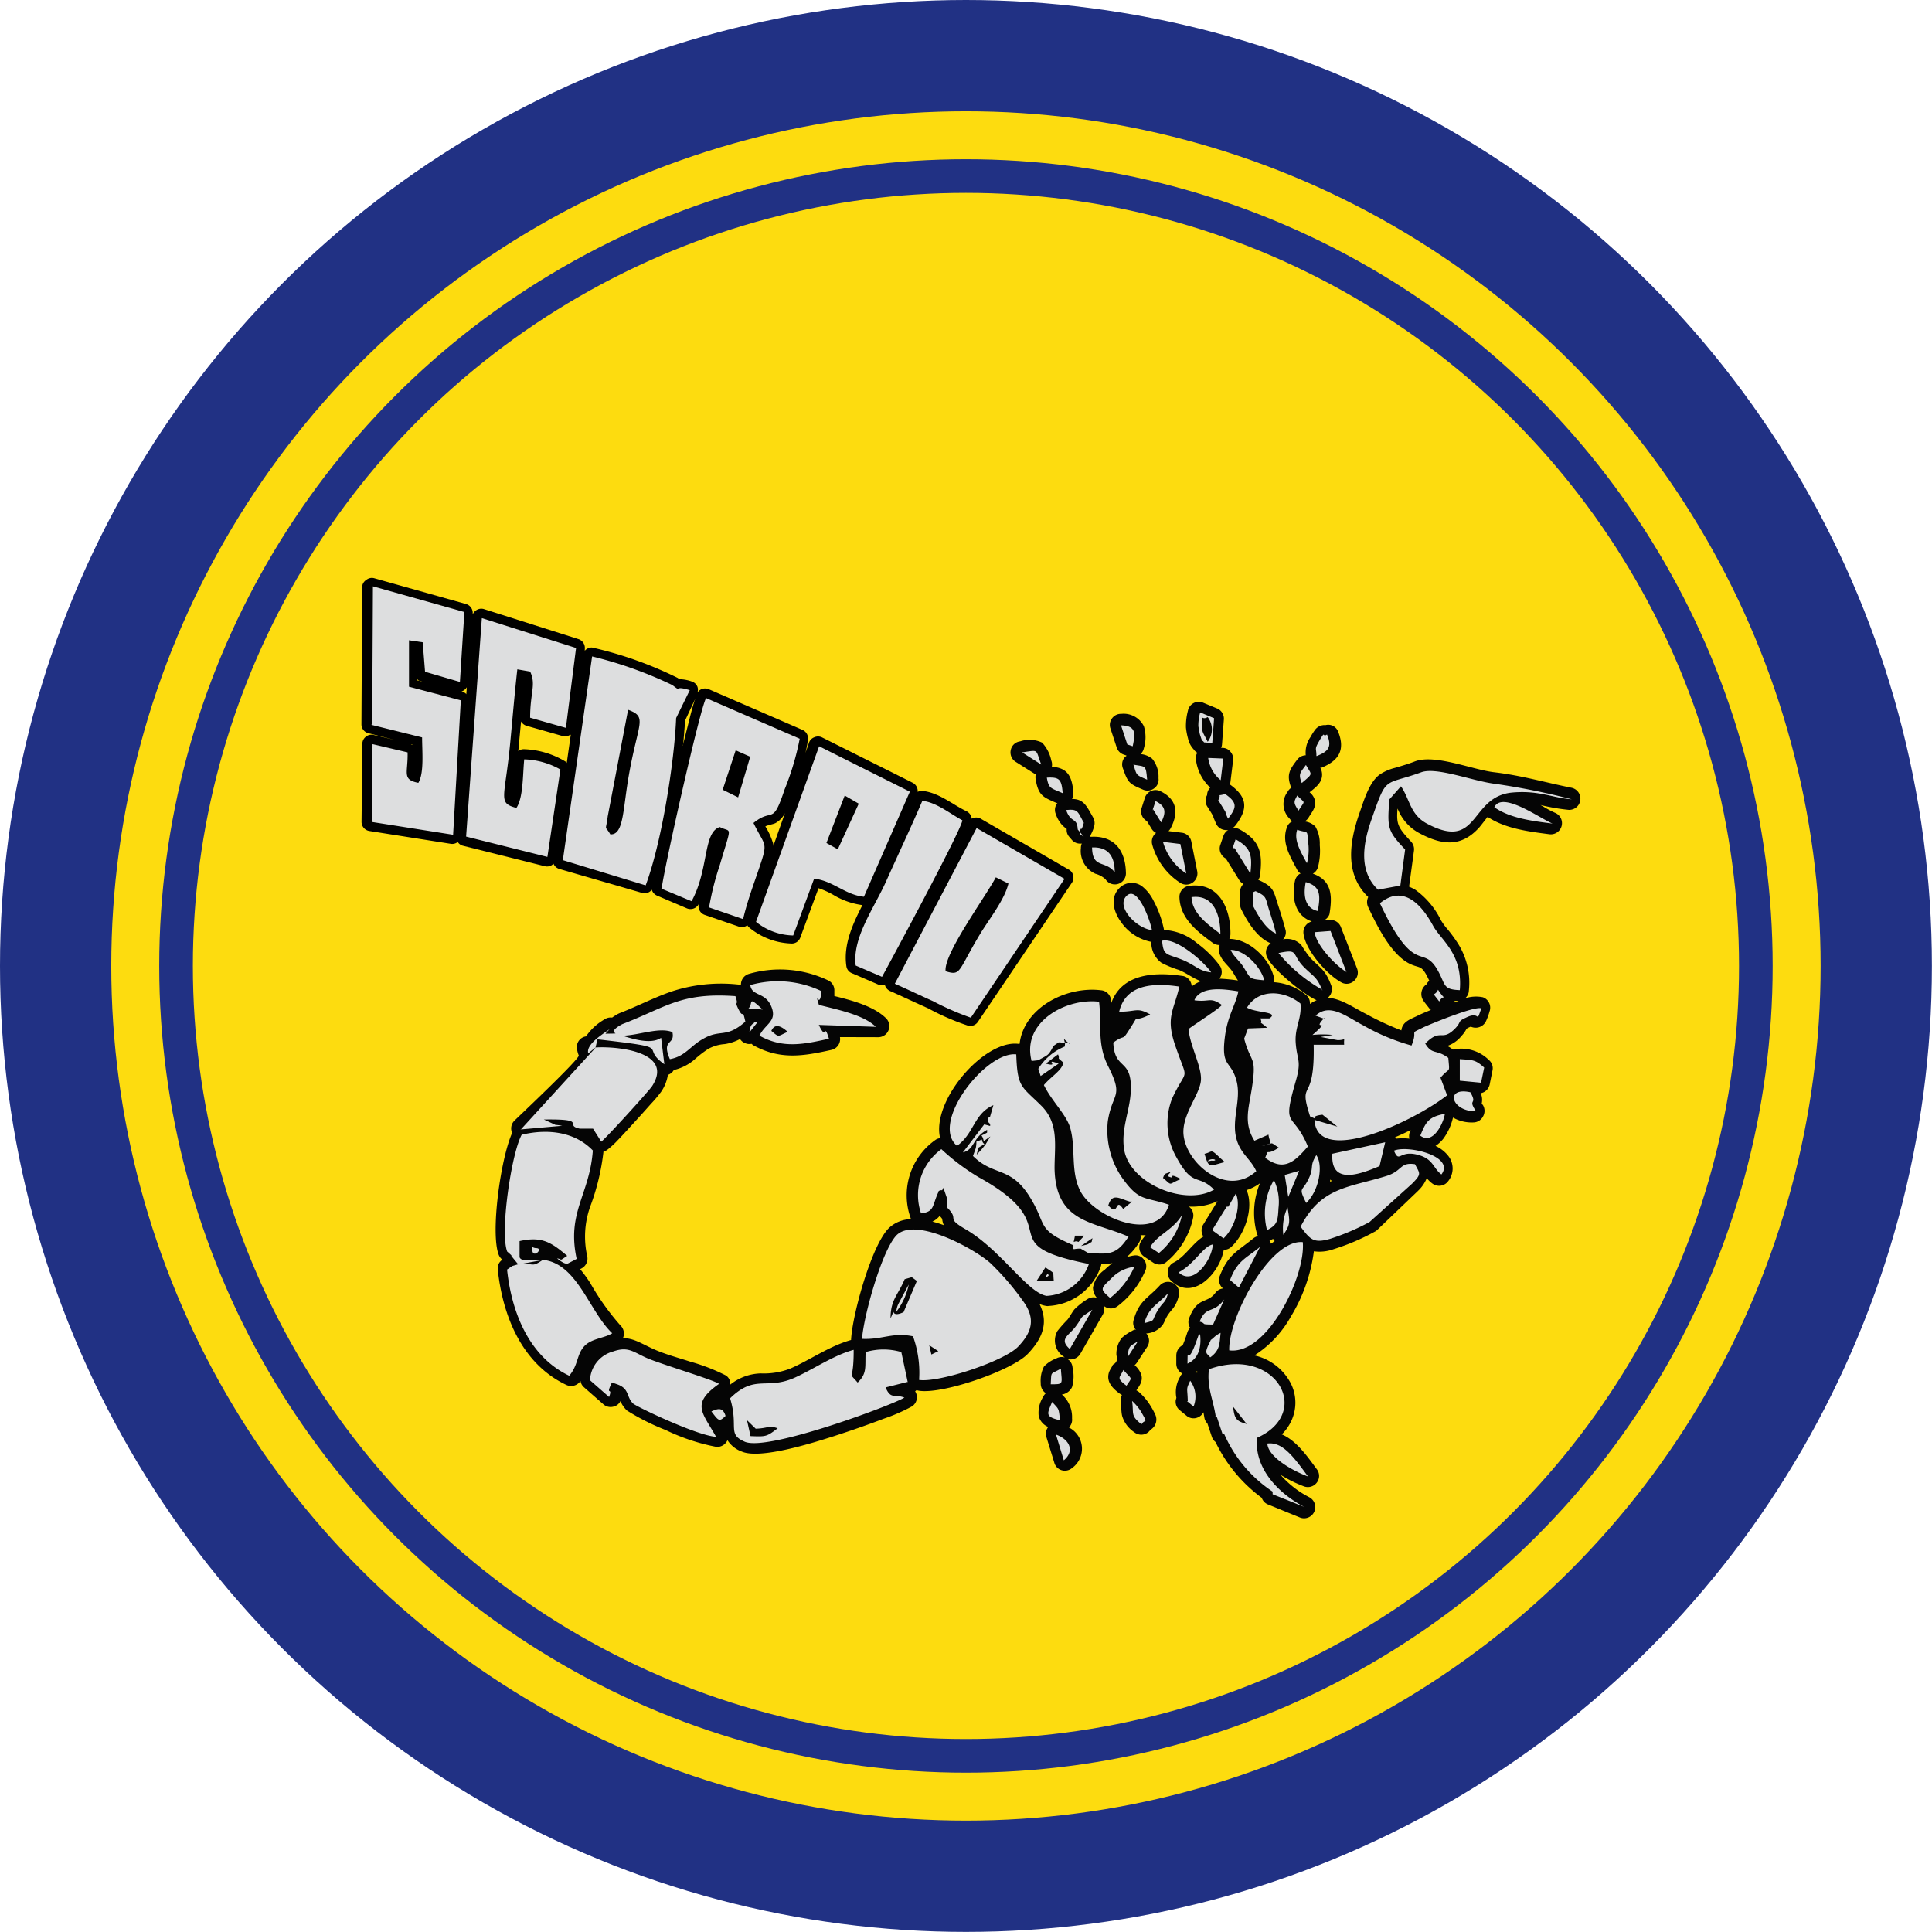
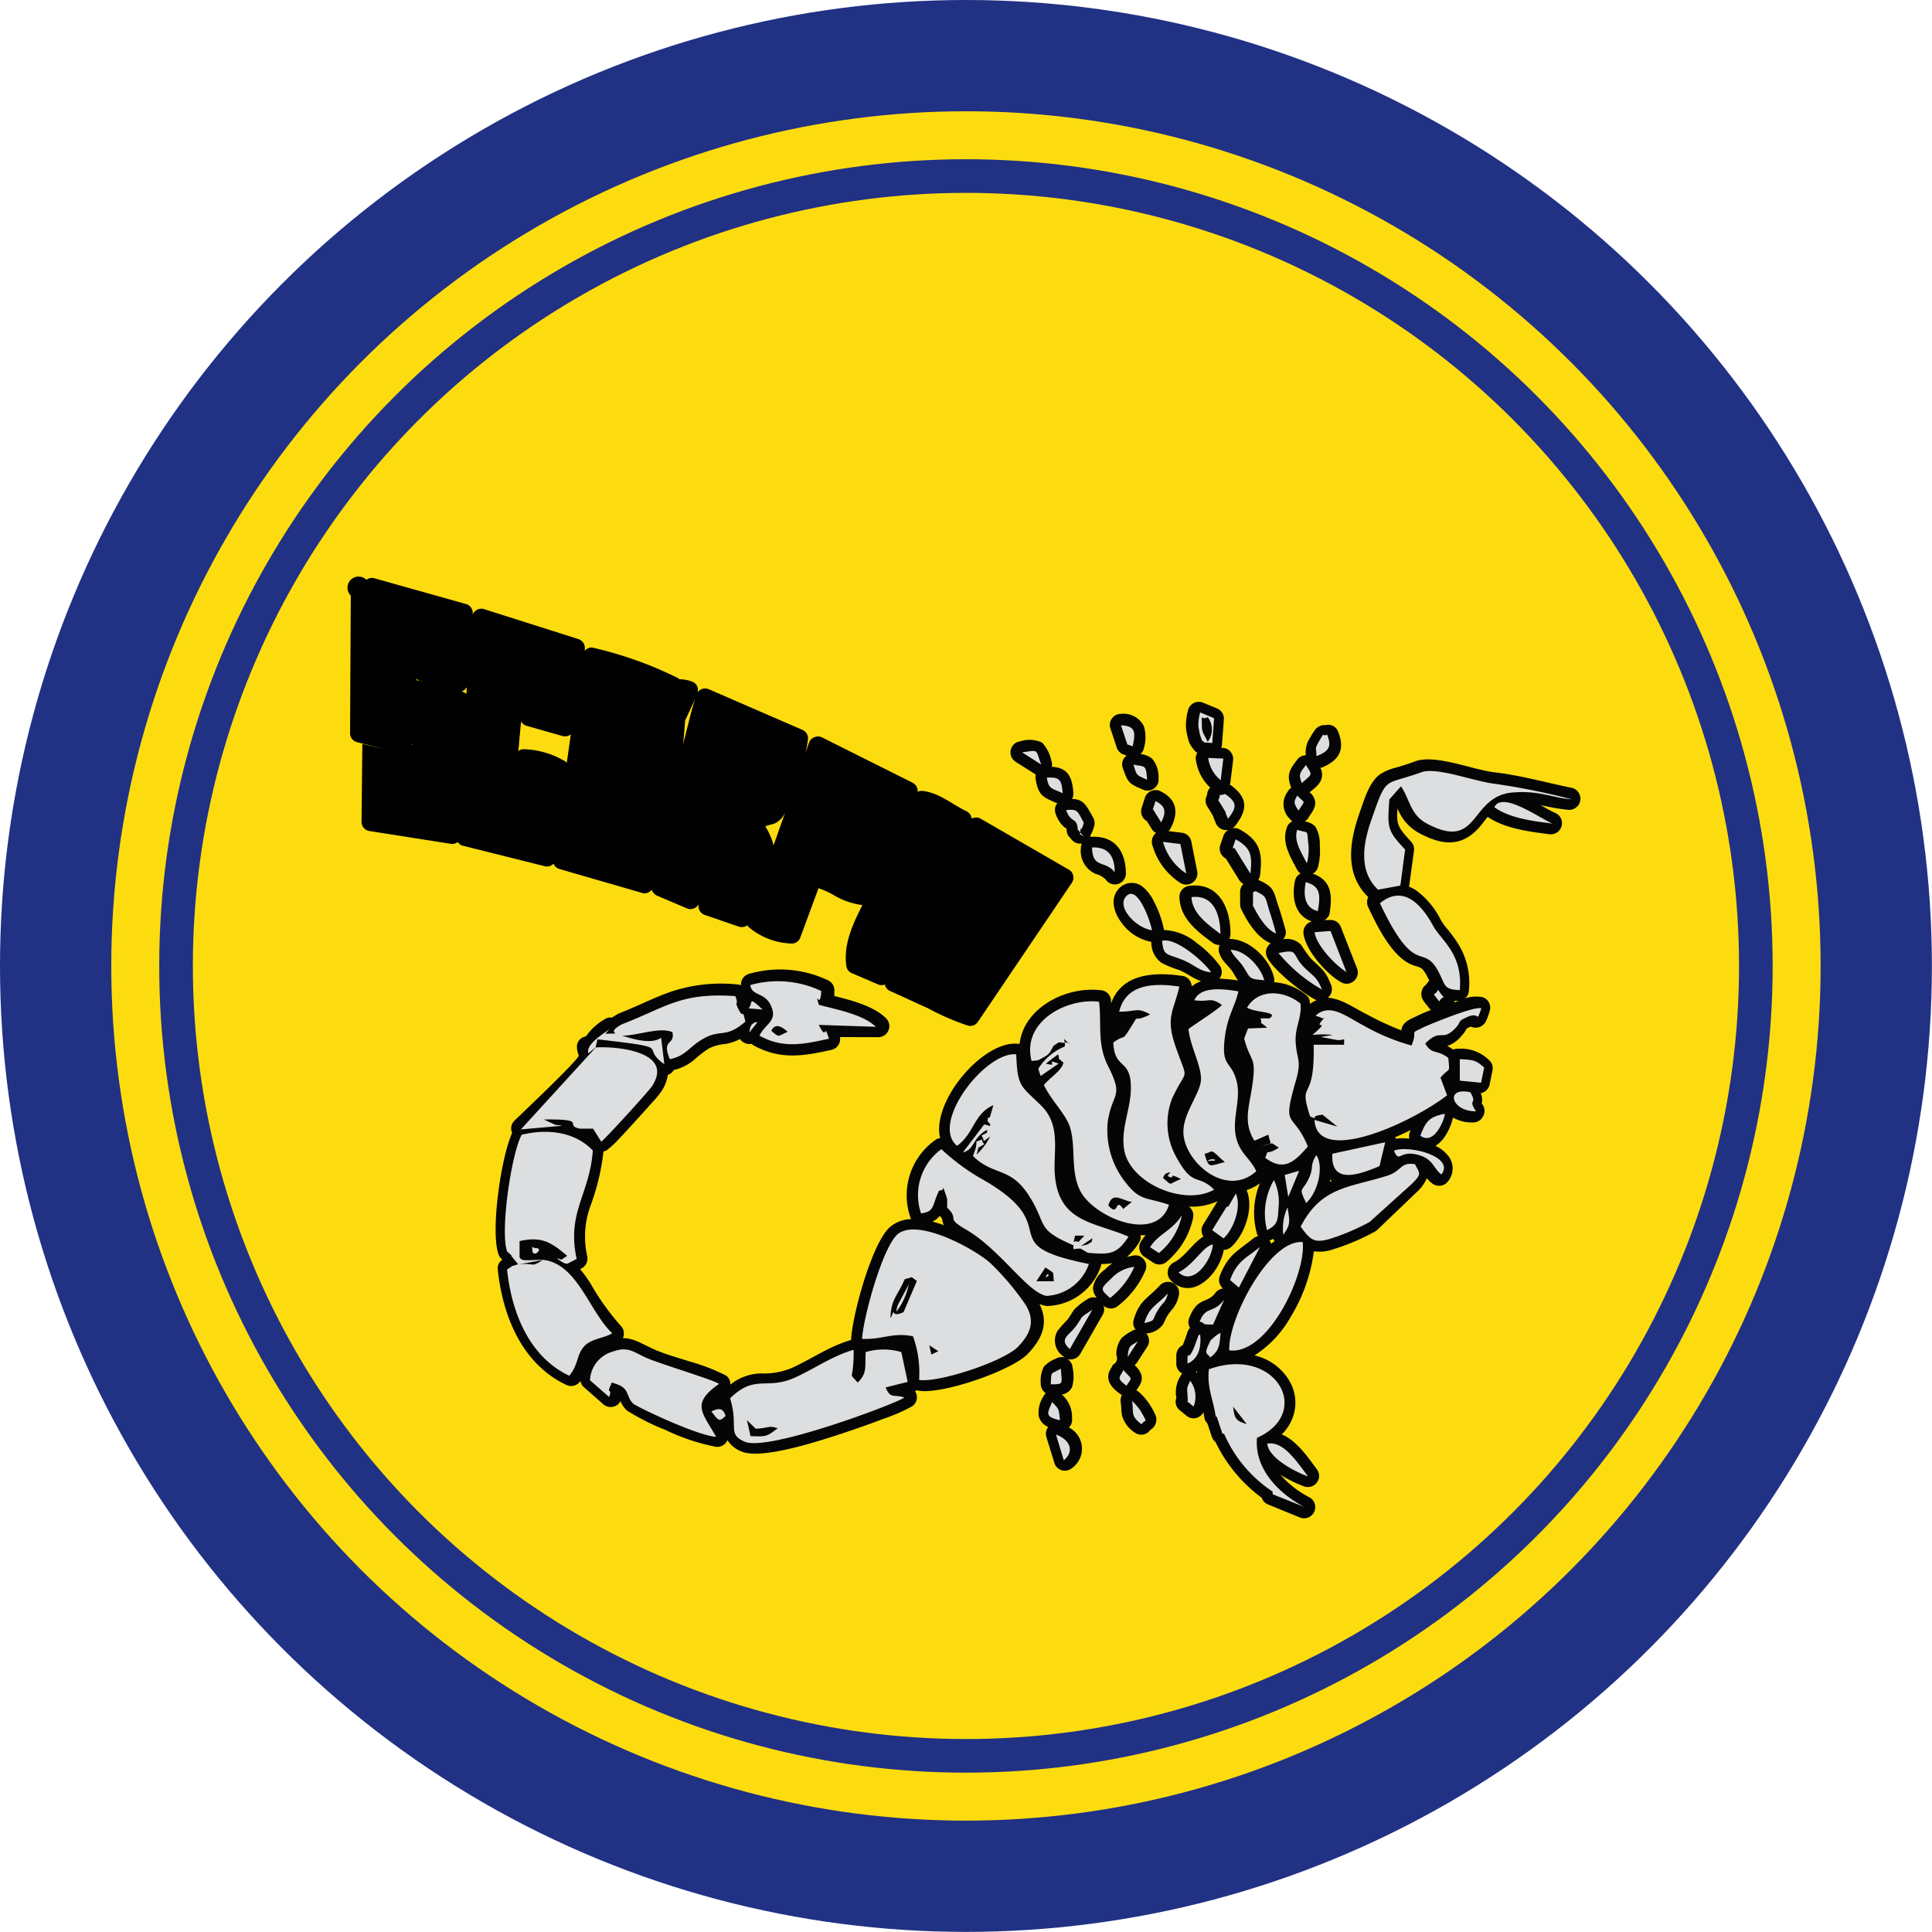
<svg xmlns="http://www.w3.org/2000/svg" id="Layer_1" data-name="Layer 1" viewBox="0 0 190.13 190.13">
  <g id="Layer_1-2" data-name="Layer_1">
    <circle id="embroidery1Color" cx="95.06" cy="95.06" r="95.06" fill="#213184" />
    <circle id="embroidery2Color" cx="95.06" cy="95.06" r="84.11" fill="#fddc0f" />
    <circle id="embroidery3Color" cx="95.06" cy="95.06" r="79.39" fill="#213184" />
    <circle id="embroidery4Color" cx="95.06" cy="95.06" r="76.08" fill="#fddc0f" />
    <path id="embroidery5Color" d="M90.67,130.69a4,4,0,0,1-.66,1.68,12.28,12.28,0,0,1-1,1.19c-.54.61-1.08,1.21-1.63,1.81s-1.07,1.18-1.62,1.75a9,9,0,0,1-1.09,1,1.11,1.11,0,0,1-.34.14,22.67,22.67,0,0,1-1.31,5.43,8.81,8.81,0,0,0-.29,4.88,1.09,1.09,0,0,1-.57,1.2l-.13.07a13,13,0,0,1,1,1.37A24.51,24.51,0,0,0,86,155.38a1.1,1.1,0,0,1,.33.92.9.9,0,0,1-.09.33c1,0,1.66.44,2.85,1s2.57.92,3.77,1.31a19,19,0,0,1,3.53,1.37,1,1,0,0,1,.42.89v0a5,5,0,0,1,3-1.1,7.23,7.23,0,0,0,2.89-.47c2-.87,3.85-2.22,6-2.82h0a.31.31,0,0,1,0-.1c.15-2.47,2-9.18,3.7-10.9a3.24,3.24,0,0,1,2.21-.89.31.31,0,0,1-.06-.13,6.66,6.66,0,0,1,2.49-7.7,1,1,0,0,1,.42-.14c-.88-3.66,4.28-9.66,7.66-9.29l.16,0c.4-3.5,4.51-5.69,8-5.27a1.08,1.08,0,0,1,1,1l0,.32c1-2.93,4.2-3.15,7-2.73a1,1,0,0,1,.75.46,1.14,1.14,0,0,1,.19.58,2.88,2.88,0,0,1,.92-.52c-.8-.27-1.3-.74-2.19-1.11a10.38,10.38,0,0,1-1.71-.7,2.47,2.47,0,0,1-1-2.06v0h0a4.68,4.68,0,0,1-2.92-1.87c-.76-1-1.22-2.46-.19-3.45a1.69,1.69,0,0,1,2.26-.1,4.18,4.18,0,0,1,1.09,1.41,10.31,10.31,0,0,1,1,2.77v.07a5.4,5.4,0,0,1,3.26,1.3A10.69,10.69,0,0,1,145,120a1.08,1.08,0,0,1,0,1.17.56.56,0,0,1-.05.08,16.74,16.74,0,0,1,1.82.18c-.19-.28-.36-.58-.52-.84-.42-.64-1-1-1.28-1.75a1.09,1.09,0,0,1,0-.9,1.09,1.09,0,0,1-.68-.21c-1.53-1.12-3.22-2.4-3.28-4.49a1.09,1.09,0,0,1,.95-1.12c2.95-.39,4.09,2.23,4.07,4.73a1.14,1.14,0,0,1-.11.49h0c2,0,4,2,4.4,3.83a1,1,0,0,1,0,.43,5.53,5.53,0,0,1,3.13,1.24,1,1,0,0,1,.4.74.92.92,0,0,1,0,.16,3.13,3.13,0,0,1,.66-.37h0c-1.22-.53-4.3-3-4.87-4.22a1.08,1.08,0,0,1,.36-1.38c-1.33-.52-2.3-2.12-2.91-3.35a1.16,1.16,0,0,1-.11-.52l0-1.23a1.06,1.06,0,0,1,.33-.74,1.1,1.1,0,0,1-.43-.4l-1.3-2.1a1.08,1.08,0,0,1-.41-.36,1.07,1.07,0,0,1-.13-1l.29-.85a1.11,1.11,0,0,1,.48-.6,1,1,0,0,1-.34,0,1.07,1.07,0,0,1-.87-.66l-.2-.47a.5.5,0,0,1-.05-.13l0-.07-.23-.39-.39-.62a1.07,1.07,0,0,1,0-1.09v0a1.06,1.06,0,0,1,.31-.74,4.51,4.51,0,0,1-1.38-2.56,1.06,1.06,0,0,1,.11-.87,1,1,0,0,1-.37-.35,2.24,2.24,0,0,1-.55-1.07,6.51,6.51,0,0,1-.2-1.07,5.92,5.92,0,0,1,.19-1.63,1.09,1.09,0,0,1,1.49-.81l1.38.57a1.08,1.08,0,0,1,.67,1.1l-.18,2.43a1,1,0,0,1-.09.35h.14a1,1,0,0,1,.79.39,1.06,1.06,0,0,1,.25.84l-.26,2.12a1,1,0,0,1-.08.29l.08,0c1.7,1.25,1.73,2.39.49,4a1.14,1.14,0,0,1-.31.27,1.06,1.06,0,0,1,.74.12c2,1.11,2.25,2.3,2,4.45a1.11,1.11,0,0,1-.18.51l0,0c1.61.71,1.49,1.13,2,2.64.24.73.46,1.47.66,2.21a1,1,0,0,1-.22,1,1.92,1.92,0,0,1,1.8.57,11,11,0,0,0,.93,1.31c1,1,1.42,1.12,2,2.63a1.09,1.09,0,0,1-.27,1.19l-.05.05c1.29.07,2.57,1,3.77,1.6a29,29,0,0,0,3.46,1.61c.1-.85.87-1.09,1.53-1.41.42-.21.9-.41,1.38-.6a1.1,1.1,0,0,1-.21-.22c-.17-.22-.37-.46-.52-.68a1.15,1.15,0,0,1,.29-1.62,1,1,0,0,1,.28-.35c-.09-.19-.18-.38-.27-.55-.55-1-.73-.68-1.65-1.12-1.86-.91-3.26-3.81-4.09-5.57a1.13,1.13,0,0,1,0-1c-2.35-2.25-1.84-5.45-.88-8.21.42-1.18.94-3.06,2-3.84a4.8,4.8,0,0,1,1.5-.66c.69-.2,1.36-.4,2-.65,2-.72,5.63.83,7.78,1.08,2.66.31,5,1,7.63,1.53a1.1,1.1,0,0,1-.3,2.17,19.94,19.94,0,0,1-2.78-.48h0l.3.17a9.85,9.85,0,0,0,1.11.59,1.1,1.1,0,0,1-.52,2.12c-2-.26-4.35-.54-6.09-1.71-.25.31-.5.64-.79,1-1.77,2-3.66,1.81-5.9.62a4.63,4.63,0,0,1-2.06-2.18l-.12-.26c-.11,1.53,0,1.82,1.33,3.25a1.1,1.1,0,0,1,.29.9l-.48,3.54a4.48,4.48,0,0,1,.62.31,8.06,8.06,0,0,1,2.52,3,6.07,6.07,0,0,0,.68.92,15.25,15.25,0,0,1,1,1.38,7.21,7.21,0,0,1,1.06,4.64,1,1,0,0,1-.38.74,3.43,3.43,0,0,1,1.76-.11,1.09,1.09,0,0,1,.66,1.39,6,6,0,0,1-.37,1,1.13,1.13,0,0,1-1.48.5l-.21.09-.2.11a2.87,2.87,0,0,1-.49.7,3.08,3.08,0,0,1-1.41,1,3.72,3.72,0,0,1,.56.36l0,0a1.17,1.17,0,0,1,.5-.08,3.88,3.88,0,0,1,3.05,1.12,1.05,1.05,0,0,1,.34,1l-.28,1.39a1.1,1.1,0,0,1-.88.86,1.65,1.65,0,0,1,.1,1c0,.07.09.13.12.18a1.1,1.1,0,0,1,0,1.12,1.08,1.08,0,0,1-.95.58,3.71,3.71,0,0,1-2-.48,5.57,5.57,0,0,1-.95,2.08,3.21,3.21,0,0,1-.77.71,3.4,3.4,0,0,1,1.23.95,2,2,0,0,1,0,2.54,1.1,1.1,0,0,1-1.53.22,2.9,2.9,0,0,1-.56-.54,3.56,3.56,0,0,1-.89,1.28.23.23,0,0,1-.07.07L160.45,146a.86.86,0,0,1-.22.15,22,22,0,0,1-4.1,1.74,4,4,0,0,1-1.89.19,16.35,16.35,0,0,1-2.25,6.4,10.76,10.76,0,0,1-3.6,3.85,5.34,5.34,0,0,1,3.34,2.34,4.21,4.21,0,0,1,.45,3.71,4.5,4.5,0,0,1-1.1,1.72c1.46.61,2.56,2.23,3.45,3.43a1.07,1.07,0,0,1,0,1.31,1.1,1.1,0,0,1-1.25.38,12.79,12.79,0,0,1-2.33-1.15,9.49,9.49,0,0,0,2.83,2.21,1.1,1.1,0,0,1-.91,2L149.74,173a1.06,1.06,0,0,1-.63-.66,14.75,14.75,0,0,1-4.55-5.49,1.11,1.11,0,0,1-.36-.51l-.44-1.32a1,1,0,0,1-.3-.6l-.09-.5a1.08,1.08,0,0,1-.6.53,1.06,1.06,0,0,1-1.07-.19l-.66-.54a1.06,1.06,0,0,1-.39-1l.06-.22a2.93,2.93,0,0,1,.37-2.08,1.13,1.13,0,0,1,.21-.31l-.1-.06a1.07,1.07,0,0,1-.49-.93c0-.26,0-.53,0-.78a1.19,1.19,0,0,1,.25-.72,1.2,1.2,0,0,1,.38-.3c.12-.26.24-.62.31-.8l.15-.46a1.13,1.13,0,0,1,.27-.45.75.75,0,0,1-.07-.12,1.06,1.06,0,0,1,0-.89c.83-2.08,1.73-1.32,2.56-2.43a1.08,1.08,0,0,1,.75-.43l0,0a1.09,1.09,0,0,1-.32-1.23c.82-2.11,1.71-2.4,3.29-3.69a1.07,1.07,0,0,1,.48-.23,1.24,1.24,0,0,1-.1-.2,7.63,7.63,0,0,1,.28-5,4.65,4.65,0,0,1-1.31.67c.74,1.74-.17,4.35-1.5,5.58a1.08,1.08,0,0,1-.75.3c-.38,2.26-3,5.1-5.16,3.06a1.09,1.09,0,0,1-.34-1,1.07,1.07,0,0,1,.59-.82c1.09-.55,1.87-1.92,2.91-2.55a1.09,1.09,0,0,1,0-1.21l1.39-2.27a6,6,0,0,1-2.82.53,1.09,1.09,0,0,1,.42,1.08,7.69,7.69,0,0,1-2.71,4.43,1.08,1.08,0,0,1-1.23,0l-.87-.58a1.09,1.09,0,0,1-.34-1.47,4.55,4.55,0,0,1,.48-.65,4.35,4.35,0,0,1-.51,0,1,1,0,0,1-.18.78,5.92,5.92,0,0,1-1.14,1.34c.19,0,.4-.08.63-.11a1,1,0,0,1,1,.37,1.07,1.07,0,0,1,.21,1,8.68,8.68,0,0,1-2.8,3.63,1.08,1.08,0,0,1-1.36-.07,1.09,1.09,0,0,1-.09.91l-2.2,3.84a1.13,1.13,0,0,1-1.25.51,1.07,1.07,0,0,1,.49.83,3.82,3.82,0,0,1-.05,1.93,1.34,1.34,0,0,1-1,.73,2.93,2.93,0,0,1,1,2.35,1.05,1.05,0,0,1-.31.89,2.34,2.34,0,0,1,.3,4,1.09,1.09,0,0,1-1,.21,1.07,1.07,0,0,1-.73-.73l-.78-2.53a1.06,1.06,0,0,1,.18-1,1.58,1.58,0,0,1-.94-1.07,2.92,2.92,0,0,1,.43-1.88,1.14,1.14,0,0,1,.27-.37,1.13,1.13,0,0,1-.5-1,3,3,0,0,1,.32-1.63,3.18,3.18,0,0,1,1.21-.79,1.05,1.05,0,0,1,.83-.1l-.13-.1a1.89,1.89,0,0,1-.59-2.5,13.37,13.37,0,0,1,1-1.13c.23-.3.44-.71.67-1a6.72,6.72,0,0,1,1.27-1,1.1,1.1,0,0,1,.94-.14,1.56,1.56,0,0,1-.38-1,2.73,2.73,0,0,1,1.15-1.76,7.14,7.14,0,0,1,.76-.65,6.13,6.13,0,0,1-1.09.08.69.69,0,0,1-.05.24,5.75,5.75,0,0,1-5.13,3.89.64.64,0,0,1-.24,0,2.74,2.74,0,0,1-.66-.19c.87,1.76.39,3.3-1.17,4.92s-8.39,4-10.71,3.61a.83.83,0,0,1-.21-.06l-.15.12a1.15,1.15,0,0,1,.17.49,1.07,1.07,0,0,1-.49,1,17.3,17.3,0,0,1-2.78,1.21c-1.6.61-3.24,1.18-4.88,1.71-1.92.61-7.22,2.32-9.08,1.52a2.81,2.81,0,0,1-1.41-1.12,1.11,1.11,0,0,1-1.08.66,20,20,0,0,1-5-1.66,22.5,22.5,0,0,1-3.8-1.91,2.58,2.58,0,0,1-.65-.94,1,1,0,0,1-.69.55,1.07,1.07,0,0,1-1-.24l-1.88-1.65a1,1,0,0,1-.36-.64l-.09.11a1.09,1.09,0,0,1-1.31.28c-4.36-2.06-6.26-6.78-6.74-11.32a1,1,0,0,1,.45-1l-.08-.07a1.15,1.15,0,0,1-.28-.41c-.83-2.13.18-9.45,1.32-12a1.07,1.07,0,0,1,.22-1.2c.29-.29,6.35-6,6.34-6.42a2.19,2.19,0,0,1-.18-1,1.06,1.06,0,0,1,.89-.88,5.51,5.51,0,0,1,1.8-1.66,1.09,1.09,0,0,1,.77-.19,6.36,6.36,0,0,1,.59-.37l.13-.06c1.76-.68,3.47-1.58,5.23-2.17a15.65,15.65,0,0,1,6.38-.66,1,1,0,0,1,.35.08,1.09,1.09,0,0,1,.75-1.11,11,11,0,0,1,7.89.66,1.08,1.08,0,0,1,.55,1c0,.16,0,.33,0,.51,1.78.44,3.87,1,5.08,2.18a1.09,1.09,0,0,1-.8,1.87L107.6,127a1.09,1.09,0,0,1-.84,1.26c-2.74.61-5,1-7.62-.42a1.08,1.08,0,0,1-.24-.18,1,1,0,0,1-.62-.06,1,1,0,0,1-.51-.41,4.71,4.71,0,0,1-1.51.5,3.93,3.93,0,0,0-1.62.47,11,11,0,0,0-1.39,1.08,4.79,4.79,0,0,1-2,1,1,1,0,0,1-.39.39l-.22.11Zm27.15,14.82a2,2,0,0,1-.16-.62,1.74,1.74,0,0,0-.25-.29,2,2,0,0,1-.71.56A11.32,11.32,0,0,1,117.82,145.51Zm24.94,14.35a.71.71,0,0,1-.14.1.38.38,0,0,1,.13.09,1.15,1.15,0,0,0,0-.19ZM156,141.15l-.16-.13a1.89,1.89,0,0,1,0,.23Zm-5.62,5.93a.82.82,0,0,1-.12-.2l-.08,0a1,1,0,0,1-.31.12,1.24,1.24,0,0,1,.15.33Zm17.73-23.67a1.07,1.07,0,0,1-.07.19l.44-.16c-.12,0-.25,0-.37,0ZM162.32,137a5.23,5.23,0,0,1,1.32,0,1.1,1.1,0,0,1,.05-.67,1.34,1.34,0,0,0,.07-.18c-.5.25-1,.49-1.52.7a.77.77,0,0,1,.08.19ZM95.7,162.48l0,0h0Zm59.61-47,.49,0a1.07,1.07,0,0,1,1.1.7l1.59,4.07a1.09,1.09,0,0,1-.31,1.23,1.07,1.07,0,0,1-1.25.13c-1.44-.8-3.48-3.11-3.71-4.77a1.1,1.1,0,0,1,.82-1.22c-1.7-.57-2-2.38-1.66-4a1.09,1.09,0,0,1,.5-.7l.08,0a1.08,1.08,0,0,1-.39-.43c-.65-1.25-1.52-2.61-1-4.08a1,1,0,0,1,.55-.64l0,0a1.15,1.15,0,0,1-.27-.27,2,2,0,0,1-.2-2.63,1.07,1.07,0,0,1,.36-.4c-.48-1.28-.19-1.75.59-2.77a1.08,1.08,0,0,1,.84-.43,3,3,0,0,1,0-.52,2.59,2.59,0,0,1,.47-1.28,5.31,5.31,0,0,1,.48-.75,1.16,1.16,0,0,1,1-.42,1.06,1.06,0,0,1,.53,0,1.05,1.05,0,0,1,.71.65c.72,1.8.06,2.85-1.64,3.54l-.12,0a1.42,1.42,0,0,1,.16.92c-.11.67-.71,1.09-1.21,1.5a1.47,1.47,0,0,1,.56,1c0,.6-.37,1-.65,1.47a1.1,1.1,0,0,1-.4.4,1.74,1.74,0,0,1,1.06.51,3.35,3.35,0,0,1,.43,1.81,6.35,6.35,0,0,1-.19,2.22,1.09,1.09,0,0,1-.49.6c1.87.66,1.94,2.15,1.63,4A1.07,1.07,0,0,1,155.31,115.47Zm-15.37-8.75,1.3.16a1.08,1.08,0,0,1,.94.87l.58,2.93a1.1,1.1,0,0,1-1.72,1.1,6.54,6.54,0,0,1-2.71-3.74,1.1,1.1,0,0,1,.23-1l.15-.14a1.08,1.08,0,0,1-.44-.41l-.46-.75a1.1,1.1,0,0,1-.52-1.3l.32-1a1.1,1.1,0,0,1,1.52-.65c1.61.78,1.82,2.06,1.05,3.58A1.07,1.07,0,0,1,139.94,106.72Zm-7.7.56.13,0c2.26-.1,3.32,1.38,3.37,3.5a1.09,1.09,0,0,1-2,.69,2.29,2.29,0,0,0-1-.55,2.46,2.46,0,0,1-1.43-2.52,1.14,1.14,0,0,1,.09-.46,1.07,1.07,0,0,1-1-.38l-.23-.27a1,1,0,0,1-.26-.65s0-.09,0-.14a2.88,2.88,0,0,1-.39-.32,3,3,0,0,1-.68-1.14,1.06,1.06,0,0,1,.1-1L129,104c-1.31-.58-1.86-.69-2.13-2.32a1.13,1.13,0,0,1,0-.52l-.08-.05-1.9-1.2a1.09,1.09,0,0,1-.48-1.16,1.07,1.07,0,0,1,.92-.85,2.92,2.92,0,0,1,2.16.12,3.66,3.66,0,0,1,.91,1.77,1.07,1.07,0,0,1,.05.61c1.49.09,2,.87,2.12,2.55a1.09,1.09,0,0,1-.13.62c1.15,0,1.43.68,2.08,1.83a1.12,1.12,0,0,1,.1.84,3.61,3.61,0,0,1-.36.89A.7.7,0,0,1,132.24,107.28Zm3.55-8-.26-.09a1.08,1.08,0,0,1-.69-.69l-.62-1.88a1.06,1.06,0,0,1,.16-1,1.08,1.08,0,0,1,.91-.44,2.22,2.22,0,0,1,2.22,1.22,3.7,3.7,0,0,1,0,2.16,1.06,1.06,0,0,1-.33.58,2.12,2.12,0,0,1,1.15.46,2.79,2.79,0,0,1,.62,1.92,1.05,1.05,0,0,1-.44,1,1.07,1.07,0,0,1-1.08.12c-1.43-.6-1.49-.71-2-2.14a1.07,1.07,0,0,1,.22-1.07A1.59,1.59,0,0,1,135.79,99.33Zm.94,56.53a1,1,0,0,1-.22-1c.54-1.9,1.39-2.09,2.56-3.37a1.1,1.1,0,0,1,1.34-.23,1.08,1.08,0,0,1,.53,1.24,3.11,3.11,0,0,1-.56,1.24,7.42,7.42,0,0,0-.49.62c-.24.36-.33.69-.53,1a2.19,2.19,0,0,1-1.52.84l-.1,0a1.08,1.08,0,0,1,.1,1.32l-1,1.54a1.55,1.55,0,0,1-.24.27,2.29,2.29,0,0,1,.65.91c.19.65-.15,1.08-.48,1.57a1.07,1.07,0,0,1,.35.25,5.89,5.89,0,0,1,1,1.2,7.34,7.34,0,0,1,.54,1,1.16,1.16,0,0,1-.51,1.43,1.07,1.07,0,0,1-.69.46,1.09,1.09,0,0,1-.89-.22,2.92,2.92,0,0,1-1.2-1.61c-.1-.43-.07-.92-.14-1.37a1.07,1.07,0,0,1,.12-.69l-.22-.13c-.59-.44-1.2-1-1.12-1.79.06-.51.29-.66.45-1.06a.67.67,0,0,0,.35-.9,2.59,2.59,0,0,1,.51-1.72,4.39,4.39,0,0,1,1-.69,1.16,1.16,0,0,1,.42-.17Z" transform="translate(-24.94 -24.94)" fill="#050505" fill-rule="evenodd" />
    <path id="embroidery6Color" d="M116.6,158.24l-.21-.91.89.58-.68.33Zm-17.91-31.7.79-1c-.21,0-.34,0-.36.09S98.78,125.61,98.69,126.54ZM77.32,147.89c0,1,1.17-.09.4-.12C77.14,147.75,77.34,147.33,77.32,147.89Zm58.6,10.6,1-1.55C136.19,157.44,136,157.28,135.92,158.49Zm30.66-35c.51-.89.76.21-.12-1.15C166.11,123.1,165.74,122.38,166.58,123.5Zm-68,.68,1.41.12C98.43,122.83,99.12,123.71,98.59,124.18Zm18.69,18c.5-.26.29.12.51-.34l.37,1.08,0,.87c1.29,1.26-.24.93,1.79,2.12,3.47,2,6.1,6.26,8,6.57a4.67,4.67,0,0,0,4.16-3.14c-10-2-1.76-3.53-10.85-8.54a21.68,21.68,0,0,1-3.67-2.76,5.59,5.59,0,0,0-2,6.32c1.38-.17,1.06-.76,1.75-2.18Zm35.46-37.45c.65-1.09.71-.63-.13-1.49C152.31,103.81,152.16,103.89,152.74,104.72ZM135.8,161.31c.6-.92.56-.54-.31-1.55C135.18,160.51,134.71,160.5,135.8,161.31Zm-39.45,3c-.27-.92-.76-.75-1.4-.47C95.64,164.73,95.7,164.93,96.35,164.27Zm31.06-64.13c-.6-1.56-.18-1.43-1.89-1.2Zm23.82,46.28c.75-1.07.63-1.3.42-2.7A4.9,4.9,0,0,0,151.23,146.42ZM153.05,102c1.15-1,1-.74.41-1.78C152.89,101,152.69,101.08,153.05,102Zm-15.22-.33c-.13-1.49-.14-1.25-1.35-1.48C136.84,101.27,136.67,101.17,137.83,101.67Zm-8.58,63c-.13-1.19-.08-1-.77-1.76C128,164.07,127.73,164.35,129.25,164.71Zm-.91-3.5c1.32,0,1.1,0,1-1.54C128.25,160.26,128.43,159.81,128.34,161.21Zm10-56.43.07-.16.8,1.29c.52-1,.45-1.6-.55-2.09Zm-6.71,41.83-.56.59c-.52-.25-.54.46-.34-.62l.9,0Zm-.34,1.25.71.41c2.13.17,2.84.19,4-1.59-3.44-1.51-7.18-1.33-7.28-6.72,0-2.24.44-4.37-1.25-6.11-2-2-2.41-1.78-2.52-5.11-3-.33-8.51,6.76-5.83,9,1.69-1.19,1.64-3.16,3.58-4l-.35,1.21c-.07,0-.22,0-.2.17a1,1,0,0,0,0,.22,1.64,1.64,0,0,0,.23.25l0,.2-.58-.16-2.1,2.76c1.16-.27.93-1.44,2.38-2.22v.27c-.85.51-.48,0-.33.84l.65-.46-.47.78-.39.49-.48.52.15-.67c1-.63.46-.11.36-.82-.81.36-.41-.09-.61.87l-.27.75c2,2,3.66,1,5.52,3.92s.59,3.25,4.37,4.87c0,.54-.11.35.54.33Zm.66-.41-.63.15,1.13-.77-.08.37Zm9.88,15.41-.08,0,.65.54a2.63,2.63,0,0,0-.33-2.54c-.44.92-.27.66-.24,2Zm-5.48,0c.19,1.29-.19,1.4.93,2.29.33-.59.71.08-.08-1.3a5.36,5.36,0,0,0-.85-1Zm5.46-3.69c1.15-.5,1.37-1.73,1.23-2.9-.27.33,0-.27-.34.64C141.7,159.73,141.84,157.17,141.8,159.15ZM129.52,103c-.11-1.39-.33-1.59-1.56-1.53C128.15,102.6,128.38,102.48,129.52,103Zm1.48,3.57.59.7-.37-.24c.12-1.22,0,.21.38-1.12-.62-1.1-.55-1.38-1.74-1.25C130.33,106,130.93,105.32,131,106.56Zm6.56,48.58c1.25-.33.6-.16,1.41-1.4.51-.78.66-.58.91-1.53C138.79,153.4,138,153.57,137.56,155.14Zm13.81-14.58.35,2.16,1.07-2.57-1.42.41ZM135.88,98.2l.53.18c.28-1.34.32-2-1.15-2.06l.62,1.88Zm-6.25,70.45c1.08-.89.6-2.05-.77-2.53Zm24.9-69.31c1.09-.44,1.54-.85,1-2.12-.5.36-.09-.52-.77.65-.5.87-.26.66-.27,1.47Zm-10.47,59.17c.91-.68.89-1.24,1-2.4a2.61,2.61,0,0,0-.62.41c-.49.47-.22.06-.48.58-.6,1.19-.17,1,.06,1.41Zm-.27-63a2,2,0,0,1,0,2.43c-.33-.71-.56-.87-.57-1.49,0-1.58-.15-.52.57-.94ZM143.43,98l.81.06.18-2.44-1.37-.57a4.8,4.8,0,0,0-.18,1.36s.13.74.15.79C143.33,98.18,143.21,97.66,143.43,98Zm.25.8-.29-.54Zm1.39,2.92.26-2.13-1.49-.06a3.41,3.41,0,0,0,1.23,2.19Zm-.25,1.95.39.63.32.52.05.21.21.48c.82-1.07,1-1.54-.28-2.43C144.53,103.36,145.24,102.92,144.82,103.71ZM143,155c.77.22-.06.28,1.32.29l1.1-2.47C144.31,154.31,143.65,153.37,143,155Zm-68.14-6.89c.92.83.18.15.45.49l.62.76-.58.17-.51.35c.45,4.27,2.2,8.6,6.12,10.45.89-1.06.71-2,1.42-2.84s2-.83,2.81-1.34c-2.28-2.16-3.44-6.9-6.85-7.23-1.41,0-2.06.2-2.27-.25l0-1.59c2.2-.5,3.13.13,4.69,1.45-.88.57-.39.34-1,.25.69.56.94.55,1.07.5l.86-.45c-1-4.6,1.28-6.32,1.59-10.67-1.76-1.83-4.41-2.17-7-1.55C75.26,138.46,74.12,146.24,74.86,148.13Zm75-22.95-.88,0c.31.83-.42,0,.67.92l-1.89.07-.38,1c.66,2.5,1.25,1.64.77,4.8-.3,2-.87,3.48.24,5.25l1.38-.6c.14,1,.6.76-.65,1.12,1.35-.27.64-.48,1.67.16-1.4.92-.92-.08-1.34,1,1.89,1.42,2.94.32,4.2-1.11-1.48-3.59-2.59-1.59-1.2-6.41.61-2.11.12-2.05,0-3.82-.1-1.53.61-2.34.47-3.84-1.59-1.3-4.11-1.51-5.26.4C148.53,124.64,150.94,124.48,149.83,125.18Zm3.71-15.31a5.46,5.46,0,0,0,.14-1.74c-.2-1.66.11-1.1-1.11-1.51C152.23,107.66,153,108.84,153.54,109.87Zm-23.33,47.82,2.2-3.84c-1.47,1-.74.44-1.67,1.69C130.1,156.39,129.13,156.73,130.21,157.69Zm16-49.26h.2l1.55,2.5c.21-1.82.06-2.53-1.45-3.37Zm-11.6,2.36c0-1.59-.66-2.5-2.23-2.43C132.45,110.47,133.69,109.55,134.65,110.79Zm35.54,23.51c-.85-1.29.21-.54-.54-1.85C167.07,131.87,167.78,134.35,170.19,134.3Zm-15.55-19.7c.25-1.48.32-2.42-1.19-2.83C153.19,113,153.32,114.32,154.64,114.6Zm10.07,22.11c1.29,1,2.33-1.33,2.43-2.14C165.55,134.85,165.27,135.31,164.71,136.71Zm-2.58,1.49c.58,1.35.49-.2,2.57.47,1.32.43,1.31,1.28,2.1,1.87,1.37-1.81-3.32-2.92-4.67-2.34Zm-24,9.5.87.57a6.46,6.46,0,0,0,2.26-3.72c-.92,1.5-2.38,1.89-3.13,3.15Zm-7.91-20.07c-.57-.12-.41-.24-.49.32a5.53,5.53,0,0,0-2.6,2.19l.23.71,1.77-1.22c-1.55-.57.21.4-1.26,0l1.2-.91c.25.58-.23.17.53.81-.15.79-1.2,1.35-1.92,2.21.76,1.58,2.23,2.92,2.6,4.25.56,2,0,4.31,1,6.21,1.38,2.6,7.53,5.14,8.71,1.32-2.44-.83-2.89-.26-4.61-2.65a8.26,8.26,0,0,1-1.41-5.57c.46-2.92,1.62-2.29,0-5.48-1.07-2.16-.59-4.06-.86-6.28-3.26-.39-7.64,2-6.64,5.83l.65-.07c1-.56,1-.44,1.5-1.41l.51-.35c.71,0,.66.27.52-.34l.52.47Zm25.07-2.51c-1.37,1.47.87-.1-1.18,1.69a9.41,9.41,0,0,1,2,0l-1.19.2,1.67.31c.88,0,.58-.36.64.45l-3,0c.13,6-1.58,3.26-.35,7.06,1.18.49-.39,0,1.22-.17l1.46,1.17-2.25-.66c.24,4.58,9.6.26,13.05-2.42L166.7,131c.94-1.13.91-.29.77-1.95-1.18-.89-1.58-.26-2.27-1.41,1.57-1.61,1.6-.07,3-1.55.57-.61.15-.62,1-1,1.51-.75.94.73,1.52-.92-.7-.25-5.29,1.67-5.68,1.86-1.56.77-.49.11-1.19,1.8a20.68,20.68,0,0,1-4.78-2c-1.62-.84-3.26-2.24-4.66-.94l.85.31ZM141.68,110.9,141.1,108l-1.71-.21A5.48,5.48,0,0,0,141.68,110.9Zm4.3,40,.88.75,2.08-4C147.58,148.77,146.7,149,146,150.89Zm3.38-29.48c-.31-1.25-1.86-3-3.31-3,.22.55.78,1,1.17,1.55.86,1.3.51,1.29,2.14,1.44Zm-8.43,28.74c1.5,1.41,3.32-1.34,3.36-2.75C143.35,147.57,142.45,149.38,140.93,150.15Zm12.55-6.83c1.31-1.24,1.69-3.76,1-4.71-.71,1.13-.18,1.14-.76,2.33C153.1,142.28,152.68,141.68,153.48,143.32Zm-19.3,9.35a7.9,7.9,0,0,0,2.39-3.07,3.67,3.67,0,0,0-2.31,1.19C133.19,151.8,133.22,151.82,134.18,152.67ZM149.66,167c.08,1.38,2.65,2.75,4,3.24C152.18,168.21,151.12,166.81,149.66,167Zm-1.45-53c.53,1.07,1.36,2.44,2.31,2.81-.19-.71-.4-1.44-.64-2.17-.45-1.39-.21-1.45-1.38-2l-.25.11,0,1.22Zm6.86,8.42c-.51-1.34-.84-1.35-1.75-2.25-1.36-1.34-.46-1.88-2.56-1.44A15.3,15.3,0,0,0,155.07,122.34Zm13.53,8.87,2.09.2L171,130c-.88-.8-1.14-.74-2.4-.83l0,2ZM172,104.38c1.54,1.1,3.84,1.37,5.73,1.61C176.62,105.57,172.77,102.73,172,104.38ZM149.63,146c1-.52,1.06-.85,1.13-2.19a5,5,0,0,0-.45-2.74A6.51,6.51,0,0,0,149.63,146Zm7.83-25.36-1.58-4.08-1.57.12C154.49,118,156.42,120,157.46,120.6Zm-18.15-3.08c.12,1.48.47,1.22,2,1.84,1.27.52,1.63,1.12,2.82,1.23C143.5,119.66,140.72,117.18,139.31,117.52Zm6.52,26.13h-.17L144.23,146l1.12.81c1.08-1,1.77-3.2,1.21-4.41l-.73,1.27Zm-7.52-27.17c-.11-.79-1.38-4.49-2.49-3.43S136.75,116.29,138.31,116.48Zm6.73.34c0-1.86-.65-3.92-2.84-3.63C142.25,114.84,143.84,115.94,145,116.82ZM83.55,128l.19-.78c7.9.91,4,.63,6.58,2.45L90,127.07c-1,.69-2.82.1-3.83-.21,1.55,0,3.63-.88,4.94-.35.3,1.34-1.12.62-.25,2.66,1.53-.27,2-1.3,3.28-2,1.72-1,2.22,0,4.15-1.69-.34-1.52-.12-.08-.7-1.27-.43-.9.1-.16-.28-1.24-5.38-.38-6.78,1.08-11.14,2.76-2,1.07.6.88-1.65.94l.4-.44c-.92.64-2.31,1.54-2.09,2.37l.77-.62Zm-7.39,8.09,4.1-.36a5.47,5.47,0,0,0-.66-.09l-1.14-.53c4.47-.06,1.9.56,3.53.9,0,0,.93,0,1.31,0l.81,1.28c.37-.24,4.62-4.9,5-5.46,2.2-3.4-3.44-3.94-5.54-3.81l-7.39,8.09Zm9.7-10.56-.76.58Zm70.2,12.95c-.2,3.15,2.77,2,4.64,1.22l.56-2.35-5.2,1.13Zm4.68-24.65c3.49,7.39,4.17,3.88,5.7,6.62.79,1.42.47,1.86,2.16,1.93.31-3.59-1.84-4.9-2.62-6.32-1.08-2-2.9-4.15-5.24-2.23Zm-14.83,44c3.75.49,7.54-7.31,7.24-10.65C149.93,146.86,145.81,154.62,145.91,157.81Zm-43.47-31.34c-1,.44-.79.58-1.59-.1C101.21,125.55,101.92,126,102.44,126.47Zm-3.66-4.59c.17,1.12,1.47.63,2.07,2.1s-.61,1.68-1.17,2.86c2.32,1.3,4.4.84,6.84.3-.55-1.75-.16.39-1-1.36l5.61.19c-1.21-1.2-3.84-1.7-5.6-2.16-.47-1.59.15.58.23-1.36A9.94,9.94,0,0,0,98.78,121.88Zm54.15,23.75c.95,1.28,1.29,1.67,2.89,1.21a22.62,22.62,0,0,0,3.9-1.66l4.17-3.76c1-1,.77-1,.3-1.93-1.52-.22-1.2.66-2.81,1.16-3.75,1.16-6.43,1.08-8.45,5Zm-6.64,17.72,1.34,1.71C146.59,164.78,146.42,164.57,146.29,163.35Zm-1.75.92.15.09.55,1.65.16,0a13.08,13.08,0,0,0,4.78,5.7l0,.26,3.12,1.25c-2.45-1.28-4.93-3.7-4.66-6.8,5.57-2.48,1.85-9.11-4.73-6.75-.2,1.77.38,2.84.66,4.57ZM83,160.77l1.88,1.65c.4-1.09-.41,0,.28-1.43l.51.18c1.25.44.88,1.24,1.58,1.9.32.3,6.27,3.15,8.16,3.27-1.33-2.39-2.52-3.24.29-5.21-.49-.38-5.71-1.94-7.07-2.53s-1.84-1.19-3.35-.66A3.08,3.08,0,0,0,83,160.77Zm77.58-48.28,2.17-.4.47-3.55c-1.75-1.84-1.76-2.14-1.55-4.93l1.14-1.29c.88,1.26.89,2.79,2.57,3.68,5.2,2.76,4.14-2.72,8.43-3.07,2.62-.22,3.92.54,5.81.67a69.38,69.38,0,0,0-7.53-1.52c-2.16-.25-5.75-1.69-7.28-1.14-3.68,1.34-3.37.26-4.84,4.48C159.15,107.69,158.52,110.57,160.55,112.49Zm-17.12,26c.86-.18.54-.58,1.58.43l.44.38c-1.55.38-1.56.69-2-.81Zm.78.68c.69,0,0-.34-.42,0C143.59,139.27,144.2,139.15,144.21,139.15Zm-1.74-15.79c1.53.2,1.51-.37,2.69.46-.37.44-2.67,1.89-3.29,2.37.17,1.73,1.36,3.78,1.22,5.1s-1.65,3.08-1.72,4.89c-.11,2.92,4.14,6.74,7.17,4-.55-1.25-1.65-1.75-2-3.4-.39-1.81.52-3.67.07-5.45-.55-2.14-1.58-1.27-1.14-4.5.28-2,1-2.92,1.31-4.35-1.36-.22-3.68-.56-4.32.84Zm-14.68,26.29c1,.68.71.33.83,1.36l-1.72,0Zm.19.66c-.39.55.1.16.12.16h0a.07.07,0,0,1,0-.05s-.05-.15-.08-.11ZM101.47,165.5c-1.09.83-1.13.83-2.67.77l-.35-1.57.86.84C100.56,165.5,100.58,165.18,101.47,165.5ZM114.28,161l-.64-3a6.17,6.17,0,0,0-3.51,0c-.08,1.42.18,2.09-.79,3-1-1.18-.37.09-.39-3.22-2,.54-4,1.94-5.87,2.77-2.75,1.19-3.85-.39-6.29,2,.86,2.82-.32,3.51,1.44,4.27,2.25,1,14.7-3.67,15.71-4.34-1-.39-1.32.22-1.85-1l2.19-.55Zm25.66-20.28c.83.36-.27-.5,1.22.25-1.34.52-.78.72-1.77-.11a1.16,1.16,0,0,0,.08-.2l.18-.22c1-.37,0,.13.29.28Zm-4.81-16.22c1.67,0,1.69-.46,3,.27-2,1-.86-.36-2,1.41-.85,1.34-.38.45-1.63,1.36.12,2.82,1.88,1.44,1.72,4.82-.09,1.93-1,3.75-.64,5.78.61,3.3,6,5.53,8.84,3.87-1.61-1.6-2.06-.15-3.7-3.17a6.76,6.76,0,0,1-.43-5.8c1.51-3.23,1.62-1.41.33-5.14-1-2.87-.17-3.46.38-5.87-2.55-.38-5.27-.25-5.92,2.47Zm.36,19.44c-.87-1.3-.4.87-1.48-.37.38-1.28,1.09-.67,2.11-.38l.23,0-.86.71Zm-57.15,5c-1.2.81-.76.22-2.41.44ZM115.17,151l-1.31,3.07c-1.5.7-.65-.8-1.28.62,0-1.86.72-2.26,1.39-3.86l.7-.2Zm-2,3a6.53,6.53,0,0,0,1.2-2.65l-1,1.87A2,2,0,0,0,113.15,154.06Zm-3.38,2.7c2,.09,3-.67,5-.25a10.59,10.59,0,0,1,.6,4.29c1.9.3,8.35-1.82,9.75-3.28s1.73-2.79.45-4.52a26.1,26.1,0,0,0-3.2-3.71c-1.58-1.41-7.38-4.59-9.23-2.72C111.7,148.05,109.9,154.57,109.77,156.76Z" transform="translate(-24.94 -24.94)" fill="#dddedf" fill-rule="evenodd" />
-     <path id="embroidery7Color" d="M70,107.79l0,0a.87.87,0,0,1-.71.19l-8-1.26a.91.91,0,0,1-.77-.91l.08-7.66a.87.87,0,0,1,.35-.71.85.85,0,0,1,.77-.17l2.18.51-2.69-.68a.9.9,0,0,1-.7-.89l.07-13.54A.88.88,0,0,1,61,82a.86.86,0,0,1,.79-.15l9,2.53a.91.91,0,0,1,.67.94v.08a.93.93,0,0,1,.34-.4.89.89,0,0,1,.79-.11l9.26,2.94a.92.92,0,0,1,.64,1l0,.15a.91.91,0,0,1,.7-.32,37.68,37.68,0,0,1,8.45,3l.15.12A3.86,3.86,0,0,1,93,92a.9.9,0,0,1,.57.51.86.86,0,0,1,0,.59.91.91,0,0,1,1.13-.33l9.21,4a.9.9,0,0,1,.54.94,10,10,0,0,1-.25,1.33l.35-1a.87.87,0,0,1,.52-.54.89.89,0,0,1,.75,0l8.93,4.47a.92.92,0,0,1,.5.9.87.87,0,0,1,.53-.09c1.61.2,2.87,1.32,4.28,2a.93.93,0,0,1,.51.73.54.54,0,0,1,.19-.08.89.89,0,0,1,.71.09l8.65,5a.84.84,0,0,1,.43.58.87.87,0,0,1-.13.72l-9.23,13.66a.9.9,0,0,1-1,.39,23.86,23.86,0,0,1-3.91-1.7c-1.25-.55-2.49-1.15-3.74-1.7a.92.92,0,0,1-.5-.54l0-.11a.92.92,0,0,1-.69,0l-2.58-1.11a.87.87,0,0,1-.54-.71c-.3-2.07.6-4.08,1.59-6h-.1a7.4,7.4,0,0,1-2.78-1,8.15,8.15,0,0,0-1.45-.65l-1.79,4.85a.89.89,0,0,1-.93.59,6.83,6.83,0,0,1-4.11-1.58.68.68,0,0,1-.17-.21l-.1.06a.92.92,0,0,1-.74.07l-3.35-1.15a.91.91,0,0,1-.61-1s0-.09,0-.13a.3.3,0,0,1,0,.08.91.91,0,0,1-1.16.4l-2.93-1.25a.93.93,0,0,1-.52-.58.89.89,0,0,1-1,.3L80,110.46a.91.91,0,0,1-.59-.52l-.14.12a.89.89,0,0,1-.74.12l-8-2a.84.84,0,0,1-.53-.36Zm.83-14.52.05-.7a.93.93,0,0,1-.27.29,1,1,0,0,1-.25.13h0A.84.84,0,0,1,70.85,93.27Zm9.88,6.79.4-2.81-.06,0a.92.92,0,0,1-.76.12l-3.52-1a.92.92,0,0,1-.55-.43c-.07.7-.13,1.4-.2,2.1,0,.27-.05.54-.08.81a.92.92,0,0,1,.59-.18,8.42,8.42,0,0,1,4,1.18.65.65,0,0,1,.18.15Zm11.43-1.75c.15-.63.31-1.25.47-1.88s.45-1.89.76-2.74l-1,2.14C92.3,96.65,92.24,97.48,92.16,98.31Zm8.91,9.87,1.14-3.23a2.26,2.26,0,0,1-.95,1c-.26.11-.5.14-.76.23a.85.85,0,0,0-.22.09,6.87,6.87,0,0,1,.75,1.64A1.55,1.55,0,0,1,101.07,108.18ZM65.51,98.26v-.05l-.13,0Zm1-6.27-.15,0a.85.85,0,0,1-.42-.27v.17Z" transform="translate(-24.94 -24.94)" fill-rule="evenodd" />
-     <path id="embroidery8Color" d="M118,120.52c-.23-1.66,3.85-7.21,4.94-9.24l1.24.61c-.37,1.57-1.85,3.44-2.74,4.89C119.17,120.53,119.56,121,118,120.52Zm-5,1.23c1.25.55,2.49,1.15,3.75,1.71a27.53,27.53,0,0,0,3.73,1.63l9.22-13.66-8.65-5Zm2.71-18c-1.14,2.67-2.37,5.25-3.56,7.91s-3.35,5.55-3,8.3l2.59,1.11c.8-1.45,7.76-14.34,7.91-15.4C118.41,105,117.11,103.92,115.76,103.76Zm-7.64-.52,1.38.8-2.06,4.49-1.12-.62Zm-8.73,12.43A6,6,0,0,0,103,117l2.06-5.59c1.87.21,3.06,1.6,4.9,1.78l4.52-10.34-8.93-4.47Zm-2-16.88,1.43.63-1.19,4-1.52-.75ZM90,112.38,93,113.63c1.72-3.15,1.11-6.78,2.78-7.3,1.14.61,1.22-.41,0,3.73a27.84,27.84,0,0,0-1.06,4.18l3.35,1.15c.41-1.74,1-3.32,1.55-4.93.94-2.77.64-2.12-.53-4.53,1.94-1.57,1.85.37,3.06-3.29a26.85,26.85,0,0,0,1.49-5l-9.21-4c-.58.89-4.21,17.08-4.38,18.79ZM85,107.05c-.58-1-.46-.15-.25-1.79l2-10.47c1.94.71,1,1.22.09,6.36C86.22,104.62,86.34,107.13,85,107.05Zm-4.67,2.54,8.15,2.48c1.57-4.19,2.82-12.09,3-16.47l1.34-2.74c-1.77-.54-.66.3-1.71-.5a40.08,40.08,0,0,0-7.9-2.82Zm-9.52-2.32,8,2,1.28-8.6a7.64,7.64,0,0,0-3.56-1c-.15,1.44-.08,3.75-.77,4.78-1.88-.51-1.13-.89-.61-6.41.23-2.41.43-4.83.7-7.23l1.26.22c.61,1.27,0,2.06,0,4.54l3.52,1,1-7.86-9.27-2.94Zm-9.33-11,5,1.24c0,1.42.21,3.51-.37,4.47-1.66-.32-1-1-1.06-3l-3.45-.81-.07,7.66,8,1.26.76-13.23-5.1-1.34,0-4.57,1.35.2.23,2.9,3.43,1,.44-6.88-9-2.53-.07,13.55Z" transform="translate(-24.94 -24.94)" fill="#dddedf" fill-rule="evenodd" />
+     <path id="embroidery7Color" d="M70,107.79l0,0a.87.87,0,0,1-.71.19l-8-1.26a.91.91,0,0,1-.77-.91l.08-7.66l2.18.51-2.69-.68a.9.9,0,0,1-.7-.89l.07-13.54A.88.88,0,0,1,61,82a.86.86,0,0,1,.79-.15l9,2.53a.91.91,0,0,1,.67.94v.08a.93.93,0,0,1,.34-.4.89.89,0,0,1,.79-.11l9.26,2.94a.92.92,0,0,1,.64,1l0,.15a.91.91,0,0,1,.7-.32,37.68,37.68,0,0,1,8.45,3l.15.12A3.86,3.86,0,0,1,93,92a.9.9,0,0,1,.57.51.86.86,0,0,1,0,.59.91.91,0,0,1,1.13-.33l9.21,4a.9.9,0,0,1,.54.94,10,10,0,0,1-.25,1.33l.35-1a.87.87,0,0,1,.52-.54.89.89,0,0,1,.75,0l8.93,4.47a.92.92,0,0,1,.5.9.87.87,0,0,1,.53-.09c1.61.2,2.87,1.32,4.28,2a.93.93,0,0,1,.51.73.54.54,0,0,1,.19-.08.89.89,0,0,1,.71.09l8.65,5a.84.84,0,0,1,.43.58.87.87,0,0,1-.13.72l-9.23,13.66a.9.9,0,0,1-1,.39,23.86,23.86,0,0,1-3.91-1.7c-1.25-.55-2.49-1.15-3.74-1.7a.92.92,0,0,1-.5-.54l0-.11a.92.92,0,0,1-.69,0l-2.58-1.11a.87.87,0,0,1-.54-.71c-.3-2.07.6-4.08,1.59-6h-.1a7.4,7.4,0,0,1-2.78-1,8.15,8.15,0,0,0-1.45-.65l-1.79,4.85a.89.89,0,0,1-.93.59,6.83,6.83,0,0,1-4.11-1.58.68.68,0,0,1-.17-.21l-.1.06a.92.92,0,0,1-.74.07l-3.35-1.15a.91.91,0,0,1-.61-1s0-.09,0-.13a.3.3,0,0,1,0,.08.91.91,0,0,1-1.16.4l-2.93-1.25a.93.93,0,0,1-.52-.58.89.89,0,0,1-1,.3L80,110.46a.91.91,0,0,1-.59-.52l-.14.12a.89.89,0,0,1-.74.12l-8-2a.84.84,0,0,1-.53-.36Zm.83-14.52.05-.7a.93.93,0,0,1-.27.29,1,1,0,0,1-.25.13h0A.84.84,0,0,1,70.85,93.27Zm9.88,6.79.4-2.81-.06,0a.92.92,0,0,1-.76.12l-3.52-1a.92.92,0,0,1-.55-.43c-.07.7-.13,1.4-.2,2.1,0,.27-.05.54-.08.81a.92.92,0,0,1,.59-.18,8.42,8.42,0,0,1,4,1.18.65.65,0,0,1,.18.15Zm11.43-1.75c.15-.63.31-1.25.47-1.88s.45-1.89.76-2.74l-1,2.14C92.3,96.65,92.24,97.48,92.16,98.31Zm8.91,9.87,1.14-3.23a2.26,2.26,0,0,1-.95,1c-.26.11-.5.14-.76.23a.85.85,0,0,0-.22.09,6.87,6.87,0,0,1,.75,1.64A1.55,1.55,0,0,1,101.07,108.18ZM65.51,98.26v-.05l-.13,0Zm1-6.27-.15,0a.85.85,0,0,1-.42-.27v.17Z" transform="translate(-24.94 -24.94)" fill-rule="evenodd" />
  </g>
</svg>